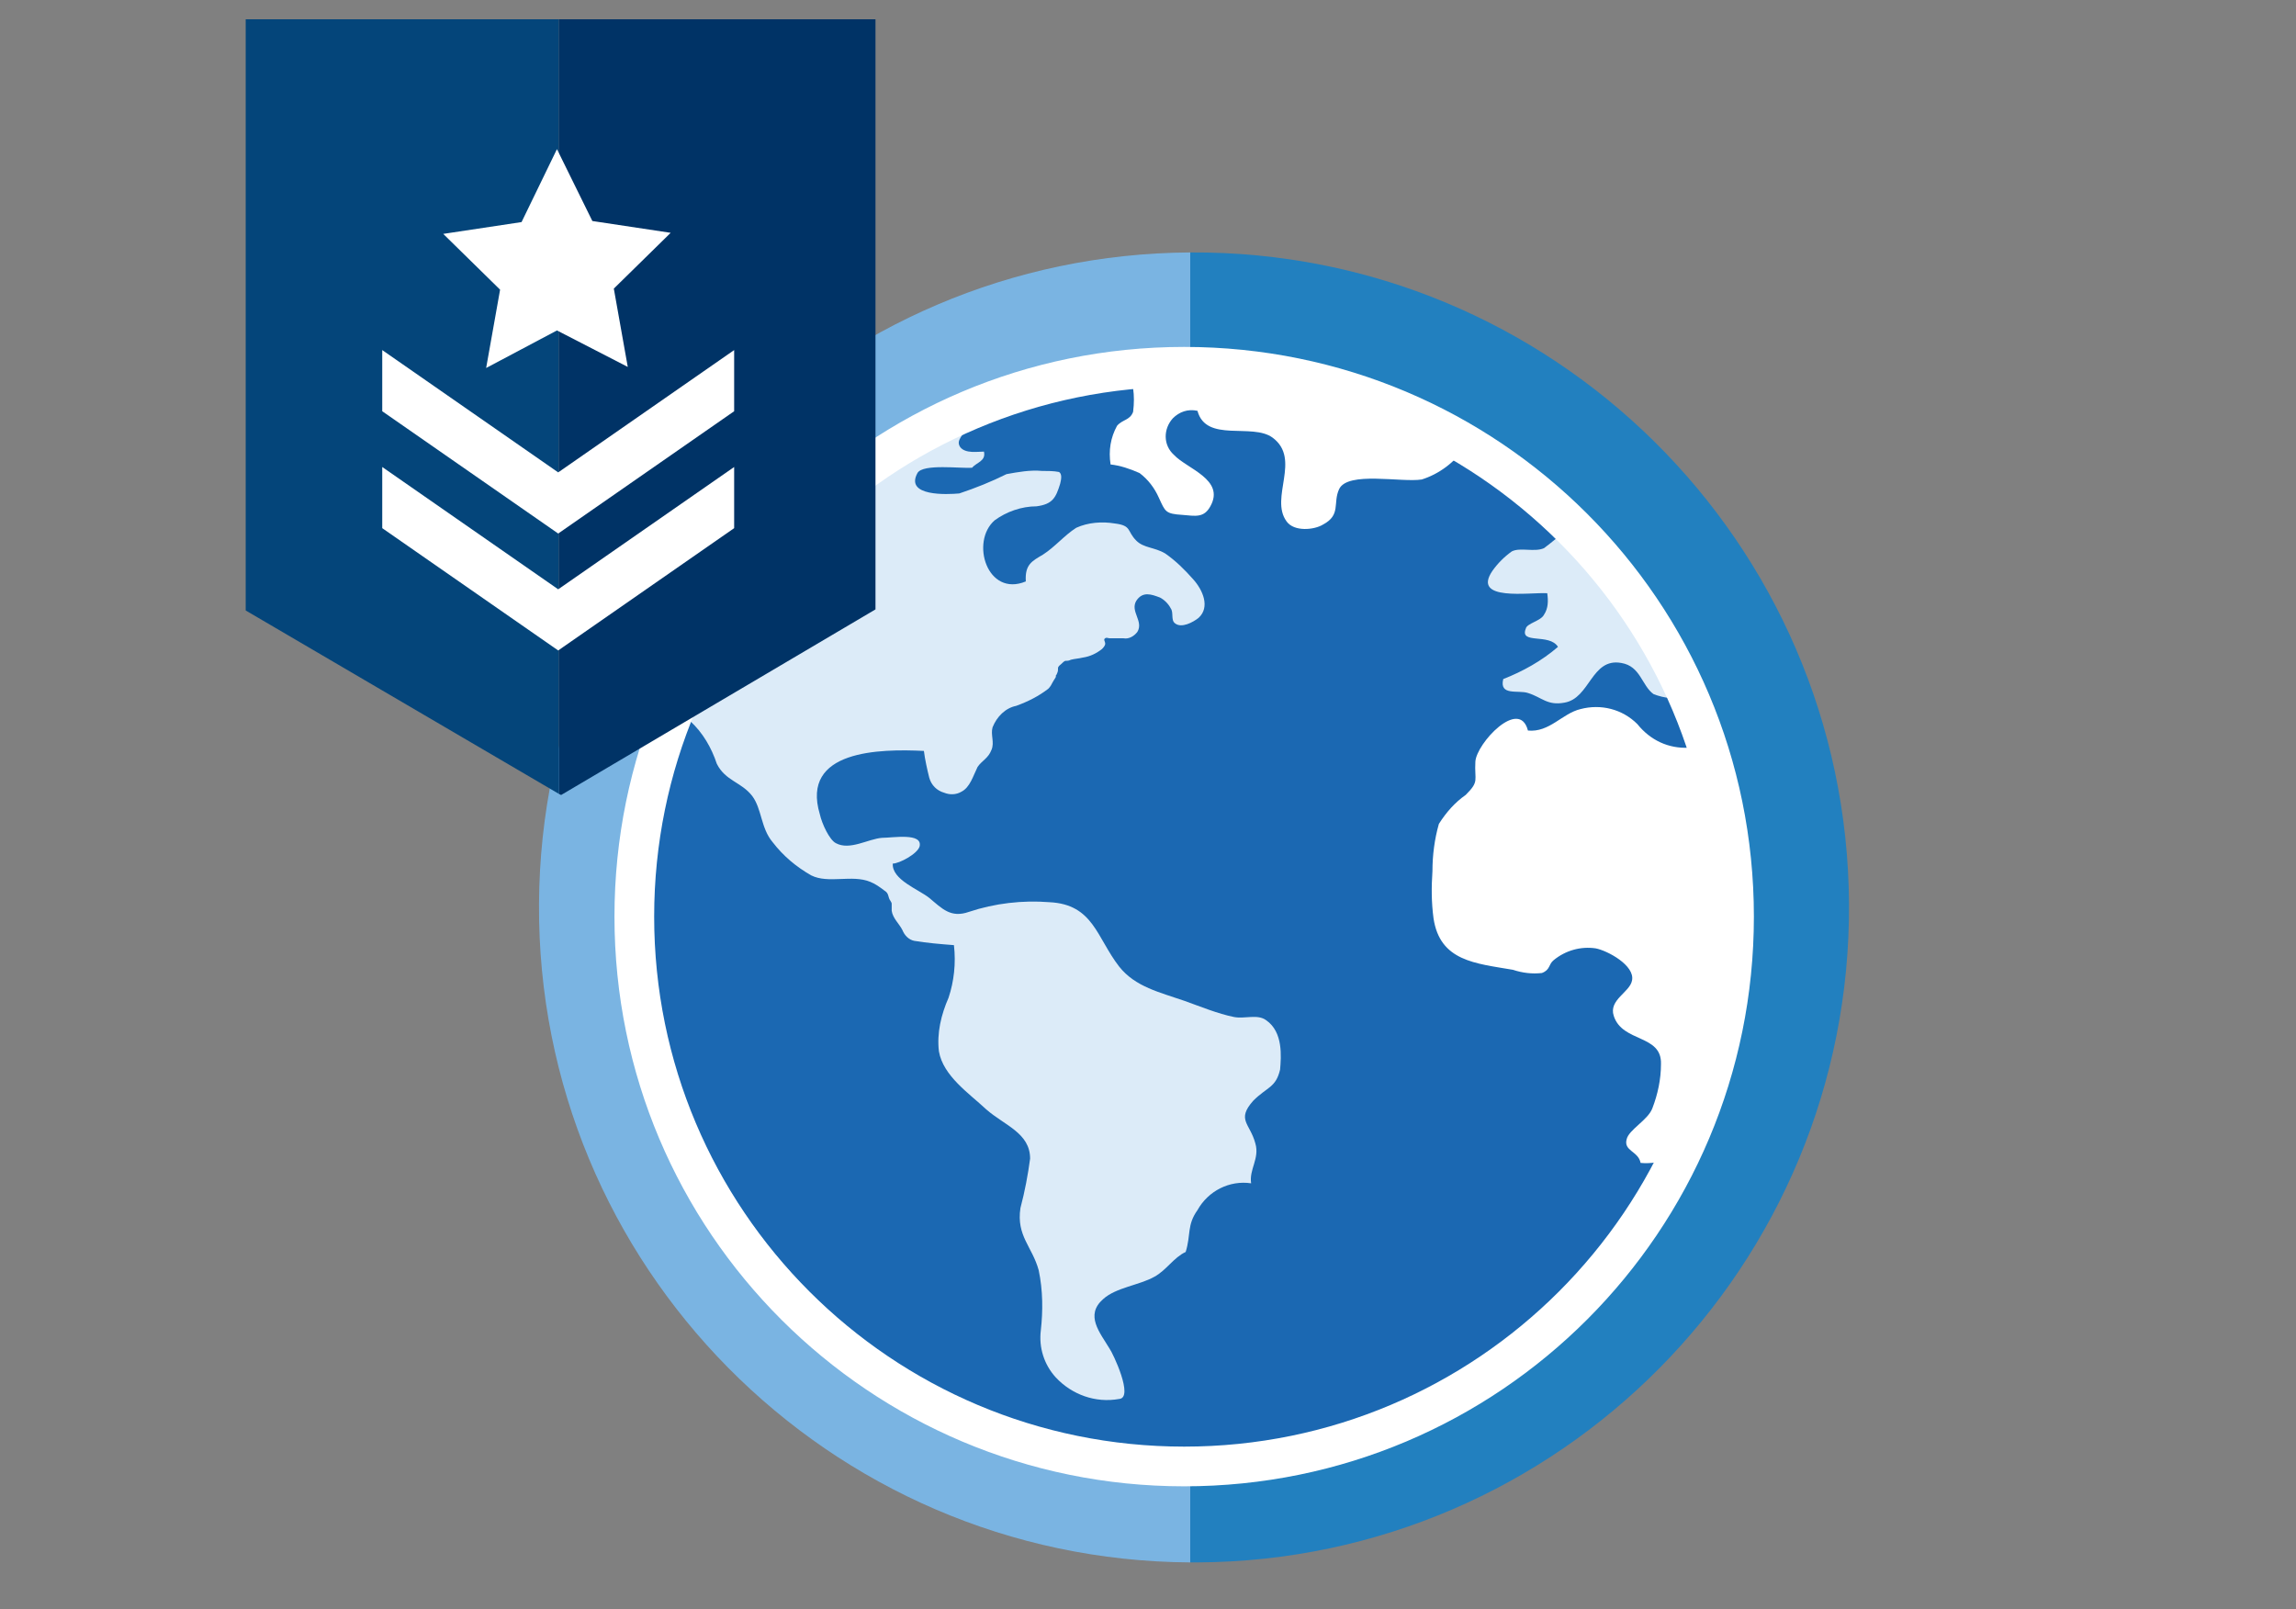
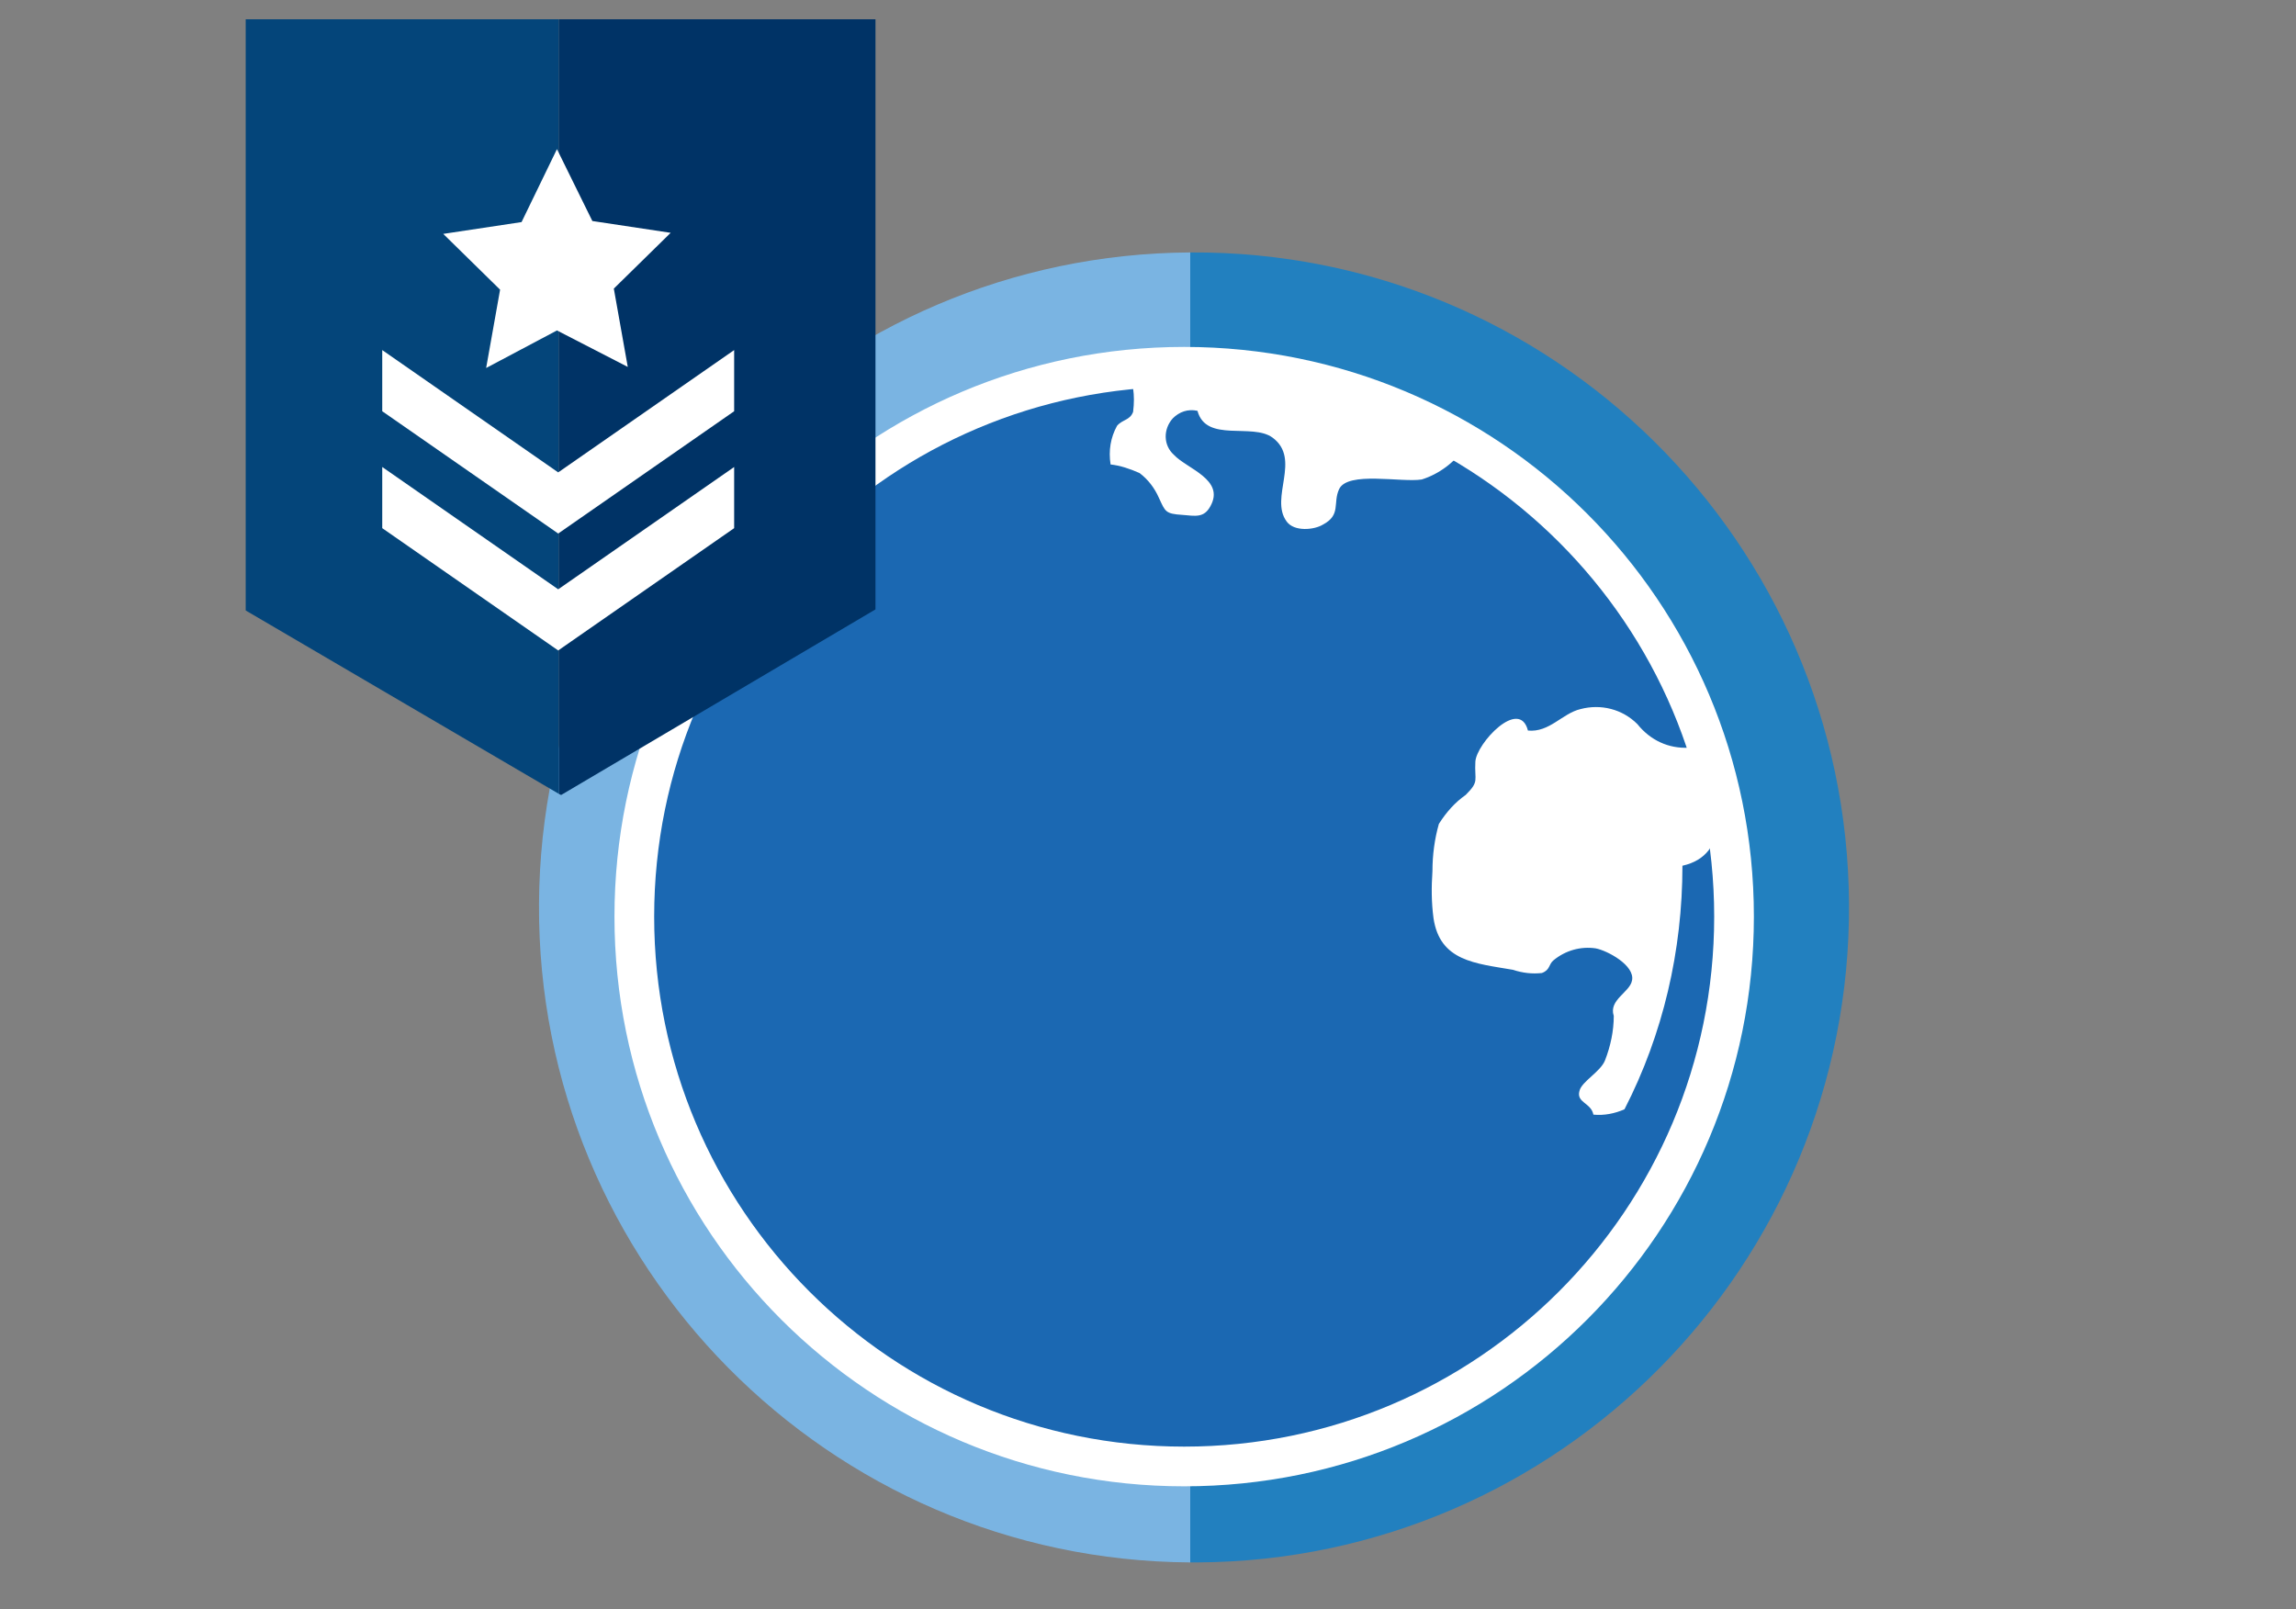
<svg xmlns="http://www.w3.org/2000/svg" version="1.1" x="0px" y="0px" viewBox="0 0 214 150" style="enable-background:new 0 0 214 150;" xml:space="preserve">
  <rect x="0" y="0" width="214" height="150" fill="#808080" stroke="none" />
  <style type="text/css">
	.st0{fill:none;}
	.st1{fill:#7AB4E2;}
	.st2{fill:#2280BF;}
	.st3{fill:#1B68B2;}
	.st4{fill:#DCEBF8;}
	.st5{fill:#FFFFFF;}
	.st6{fill:#04457A;}
	.st7{fill:#003366;}
</style>
  <g id="globe">
    <g>
      <rect x="43.8" y="9.8" class="st0" width="151" height="151" />
      <g id="Group_6914" transform="translate(1277.238 1288.229)">
        <g id="Group_2921">
          <g id="Group_2916">
            <g id="Group_2915">
              <g id="Group_2914">
                <g id="Group_2913">
                  <g id="Group_2912">
                    <path id="Path_1099" class="st1" d="M-1166.3-1142.6c-33.7-0.2-60.9-27.7-60.7-61.4c0.2-33.5,27.3-60.5,60.7-60.7" />
                    <path id="Path_1100" class="st2" d="M-1166.3-1264.7c33.7-0.2,61.2,27,61.4,60.7c0.2,33.7-27,61.2-60.7,61.4           c-0.2,0-0.5,0-0.7,0" />
                  </g>
                </g>
              </g>
            </g>
          </g>
          <g id="Group_2920" transform="translate(3.934 4.707)">
            <g id="Group_2919" transform="translate(1.782 1.156)">
              <g id="Group_2918">
                <path id="Path_1101" class="st3" d="M-1171.9-1259.5c-27.8,0-50.3,22.5-50.3,50.3c0,27.8,22.5,50.3,50.3,50.3         c27.8,0,50.3-22.5,50.3-50.3l0,0C-1121.6-1237-1144.1-1259.5-1171.9-1259.5C-1171.9-1259.5-1171.9-1259.5-1171.9-1259.5z" />
                <g id="Group_2917" transform="translate(1.358 0)">
-                   <path id="Path_1102" class="st4" d="M-1166.3-1199c-0.8-0.6-2-0.1-3-0.3c-1.5-0.3-3.2-1-4.6-1.5c-2.3-0.8-4.6-1.3-6.1-3.2          c-2.1-2.7-2.4-5.8-6.5-6c-2.5-0.2-5.1,0.1-7.5,0.9c-1.7,0.6-2.5-0.3-3.7-1.3c-1-0.8-3.5-1.7-3.4-3.2c0.6,0,2.3-0.9,2.5-1.6          c0.3-1.3-2.5-0.8-3.5-0.8c-1.3,0.1-3,1.2-4.3,0.5c-0.6-0.3-1.3-1.8-1.5-2.7c-1.8-6,5.6-6.1,9.7-5.9c0.1,0.8,0.3,1.7,0.5,2.5          c0.2,0.7,0.7,1.2,1.4,1.4c0.5,0.2,1.1,0.2,1.6-0.1c0.8-0.4,1.1-1.5,1.5-2.3c0.4-0.6,1-0.8,1.3-1.6c0.3-0.7-0.1-1.4,0.1-2.1          c0.4-1,1.2-1.8,2.2-2c1.1-0.4,2.1-0.9,3-1.6c0.2-0.2,0.3-0.4,0.4-0.6c0.1-0.2,0.2-0.3,0.3-0.5v-0.1c0-0.1,0.1-0.1,0.1-0.2          c0.1-0.2,0.1-0.3,0.1-0.5c0-0.2,0.2-0.3,0.3-0.4l0,0c0.1-0.1,0.3-0.3,0.4-0.3c0.2,0,0.3,0,0.5-0.1c0.4-0.1,0.7-0.1,1.1-0.2          c0.7-0.1,1.3-0.4,1.8-0.8c0.1-0.1,0.3-0.3,0.3-0.5c0-0.2-0.2-0.4,0-0.5c0.1-0.1,0.3,0,0.4,0h0.4c0.3,0,0.6,0,0.9,0          c0.5,0.1,1-0.2,1.3-0.6c0.6-1-0.7-1.9-0.1-2.9c0.6-0.9,1.4-0.6,2.2-0.3c0.4,0.2,0.8,0.6,1,1c0.3,0.4,0,1.1,0.4,1.4          c0.6,0.5,1.7-0.1,2.2-0.5c1.1-1,0.4-2.6-0.5-3.6c-0.8-0.9-1.6-1.7-2.6-2.4c-1-0.6-2-0.5-2.7-1.2c-0.9-0.9-0.4-1.4-2-1.6          c-1.2-0.2-2.5-0.1-3.6,0.4c-1.1,0.7-2,1.8-3.1,2.5c-1,0.6-1.7,0.9-1.6,2.5c-3.6,1.5-5.2-3.7-2.9-5.7          c1.1-0.8,2.5-1.3,3.9-1.3c1.5-0.2,1.8-0.8,2.2-2.1c0.1-0.4,0.2-0.9-0.1-1.1c-0.5-0.1-1.1-0.1-1.6-0.1          c-1.1-0.1-2.2,0.1-3.3,0.3c-1.4,0.7-2.9,1.3-4.4,1.8c-1.1,0.1-5.1,0.3-3.9-1.9c0.5-0.9,4.1-0.4,5.1-0.5          c0.4-0.5,1.3-0.6,1.1-1.5c-0.6,0-1.7,0.2-2.2-0.4c-0.5-0.7,0.4-1.1,0.4-1.8c0-0.4-0.2-0.9-0.4-1.2          c-12,5.3-21.4,15.1-26.3,27.2c0.3,0.5,0.7,0.9,1.1,1.3c1.2,1.1,2,2.5,2.5,4c0.8,1.6,2.3,1.7,3.3,3c0.9,1.2,0.8,3,1.9,4.3          c1,1.3,2.2,2.3,3.6,3.1c1.6,0.8,3.8-0.1,5.5,0.6c0.5,0.2,0.9,0.5,1.3,0.8c0.5,0.3,0.3,0.6,0.6,1c0.1,0.2,0.1,0.1,0.1,0.4          v0.5c0.1,0.7,0.7,1.2,1,1.8c0.2,0.5,0.6,0.9,1.1,1c1.2,0.2,2.4,0.3,3.7,0.4c0.2,1.7,0,3.4-0.5,4.9c-0.7,1.6-1.1,3.3-0.9,5          c0.4,2.3,2.8,3.9,4.4,5.4c1.7,1.5,4.1,2.2,4.1,4.6c-0.2,1.5-0.5,3.1-0.9,4.6c-0.4,2.6,1.1,3.6,1.7,5.8          c0.4,1.9,0.4,3.8,0.2,5.6c-0.2,1.6,0.3,3.2,1.4,4.4c1.5,1.6,3.7,2.4,5.9,2c1.4-0.1-0.6-4.3-0.9-4.7          c-0.9-1.5-2.3-3.1-0.6-4.6c1.2-1.1,3.4-1.3,4.8-2.1c1.1-0.6,1.8-1.8,2.9-2.3c0.5-1.6,0.1-2.5,1.1-3.9c1-1.8,3-2.8,5-2.5          c-0.2-1.3,0.8-2.3,0.4-3.7c-0.5-1.9-1.8-2.2-0.2-4c1.3-1.3,2.1-1.2,2.5-2.9C-1164.9-1195.6-1164.7-1197.9-1166.3-1199z" />
                  <path id="Path_1103" class="st5" d="M-1147.7-1252.5c-7.7-4.6-16.6-7-25.6-7c-1.9,0-3.8,0.1-5.6,0.3          c0.1,0.4,0.1,0.9,0.2,1.3c0.1,0.7,0.1,1.4,0,2.2c-0.3,0.8-1,0.7-1.5,1.3c-0.6,1.1-0.8,2.3-0.6,3.6c0.9,0.1,1.8,0.4,2.7,0.8          c0.8,0.6,1.4,1.4,1.8,2.3c0.6,1.3,0.6,1.5,2.2,1.6c1.2,0.1,2,0.3,2.6-0.8c1.4-2.5-2.2-3.5-3.4-4.8c-1-0.9-1-2.4-0.1-3.4          c0.6-0.6,1.4-0.9,2.3-0.7c0.8,3,5.1,1.1,7,2.5c2.7,2-0.3,5.6,1.3,7.8c0.7,1,2.6,0.8,3.4,0.3c1.7-0.9,0.9-2,1.5-3.3          c0.8-1.7,5.8-0.6,7.7-0.9C-1150.2-1249.9-1148.7-1251-1147.7-1252.5z" />
-                   <path id="Path_1104" class="st4" d="M-1140.1-1238.8c0.1,0.7,0.1,1.4-0.3,2c-0.3,0.6-1.6,0.8-1.7,1.3          c-0.6,1.5,2.2,0.4,3,1.7c-1.5,1.3-3.3,2.3-5.1,3c-0.4,1.6,1.4,1,2.3,1.3c1.3,0.4,1.8,1.2,3.4,0.9c2.4-0.4,2.5-4.2,5.3-3.7          c1.8,0.3,1.9,2.1,3,2.9c1,0.4,2.1,0.5,3.2,0.3c-2.6-5.9-6.3-11.3-10.9-15.9c-0.1,0.1-0.2,0.1-0.3,0.2          c-0.7,0.6-1.4,1.2-2.2,1.8c-0.9,0.4-2.2-0.1-3,0.3c-0.7,0.5-1.3,1.1-1.8,1.8C-1147.2-1238-1141.7-1238.9-1140.1-1238.8z" />
-                   <path id="Path_1105" class="st5" d="M-1125.4-1224.5c-0.5,0.1-1,0.1-1.5,0.1c-1.9,0.1-3.6-0.7-4.8-2.2          c-1.4-1.4-3.4-1.9-5.3-1.4c-1.7,0.4-2.9,2.2-4.9,2c-0.8-3.1-4.8,1.2-4.9,2.9c-0.1,1.8,0.4,1.8-0.9,3.1          c-1,0.7-1.8,1.6-2.5,2.7c-0.4,1.4-0.6,2.9-0.6,4.4c-0.1,1.5-0.1,2.9,0.1,4.4c0.6,4,3.9,4.2,7.4,4.8c0.9,0.3,1.8,0.4,2.7,0.3          c0.8-0.3,0.6-0.8,1.1-1.2c1.1-0.9,2.5-1.3,3.9-1.1c1.1,0.2,3.7,1.6,3.4,3c-0.2,1.1-2.2,1.8-1.7,3.3c0.8,2.5,4.5,1.7,4.4,4.5          c0,1.4-0.3,2.8-0.8,4.1c-0.4,1.1-2.2,2-2.4,2.9c-0.3,1.1,1.1,1.1,1.3,2.2c1,0.1,2-0.1,2.9-0.5c3.6-7,5.4-14.8,5.4-22.7          C-1123-1214.4-1123.8-1219.5-1125.4-1224.5z" />
+                   <path id="Path_1105" class="st5" d="M-1125.4-1224.5c-0.5,0.1-1,0.1-1.5,0.1c-1.9,0.1-3.6-0.7-4.8-2.2          c-1.4-1.4-3.4-1.9-5.3-1.4c-1.7,0.4-2.9,2.2-4.9,2c-0.8-3.1-4.8,1.2-4.9,2.9c-0.1,1.8,0.4,1.8-0.9,3.1          c-1,0.7-1.8,1.6-2.5,2.7c-0.4,1.4-0.6,2.9-0.6,4.4c-0.1,1.5-0.1,2.9,0.1,4.4c0.6,4,3.9,4.2,7.4,4.8c0.9,0.3,1.8,0.4,2.7,0.3          c0.8-0.3,0.6-0.8,1.1-1.2c1.1-0.9,2.5-1.3,3.9-1.1c1.1,0.2,3.7,1.6,3.4,3c-0.2,1.1-2.2,1.8-1.7,3.3c0,1.4-0.3,2.8-0.8,4.1c-0.4,1.1-2.2,2-2.4,2.9c-0.3,1.1,1.1,1.1,1.3,2.2c1,0.1,2-0.1,2.9-0.5c3.6-7,5.4-14.8,5.4-22.7          C-1123-1214.4-1123.8-1219.5-1125.4-1224.5z" />
                </g>
              </g>
            </g>
            <path id="Path_1106" class="st5" d="M-1170.8-1154.4c-29.3,0-53.1-23.7-53.1-53.1c0-29.3,23.7-53.1,53.1-53.1       c29.3,0,53.1,23.7,53.1,53.1C-1117.7-1178.2-1141.4-1154.4-1170.8-1154.4z M-1170.8-1256.9c-27.3,0-49.4,22.1-49.4,49.4       c0,27.3,22.1,49.4,49.4,49.4c27.3,0,49.4-22.1,49.4-49.4C-1121.4-1234.8-1143.5-1256.8-1170.8-1256.9L-1170.8-1256.9z" />
          </g>
        </g>
      </g>
    </g>
  </g>
  <g id="Layer_3">
    <g id="Group_11522_1_" transform="translate(-237.889 -330)">
      <g id="Group_11517_1_" transform="translate(237.889 330)">
        <path id="Path_10741_1_" class="st6" d="M22.9,1.8v55.1l29.2,17.1V1.8H22.9z" />
        <path id="Path_10742_1_" class="st7" d="M81.6,56.8V1.8H52.1v72.2l0.2,0.1L81.6,56.8z" />
      </g>
      <path id="Path_10743_1_" class="st5" d="M289.8,343.9l3.3,6.7l7.3,1.1l-5.3,5.2l1.3,7.3l-6.6-3.4l-6.6,3.5l1.3-7.3l-5.3-5.2    l7.3-1.1L289.8,343.9z" />
      <g id="Group_11520_1_" transform="translate(276.916 425.23)">
        <g id="Group_11518_1_">
          <path id="Path_10744_1_" class="st5" d="M-3.4-62.6L13-51.2l16.4-11.4v5.7L13-45.5L-3.4-56.9V-62.6z" />
        </g>
        <g id="Group_11519_1_" transform="translate(0 33.698)">
          <path id="Path_10745_1_" class="st5" d="M-3.4-85.4L13-74l16.4-11.4v5.7L13-68.3L-3.4-79.7V-85.4z" />
        </g>
      </g>
    </g>
  </g>
</svg>